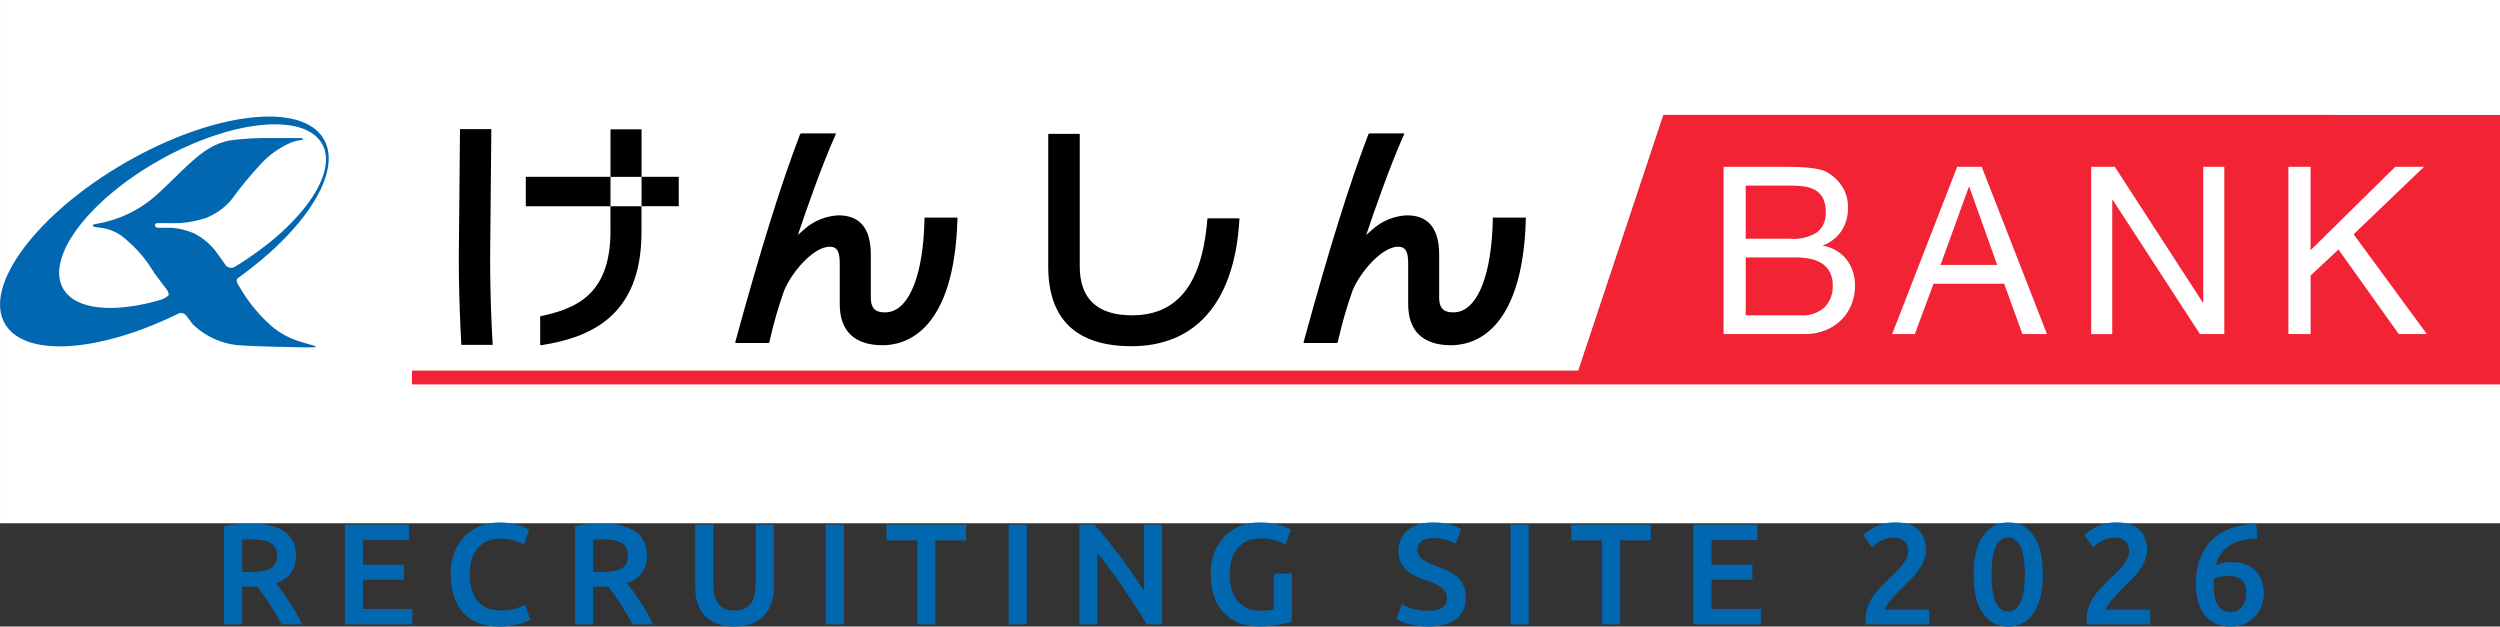
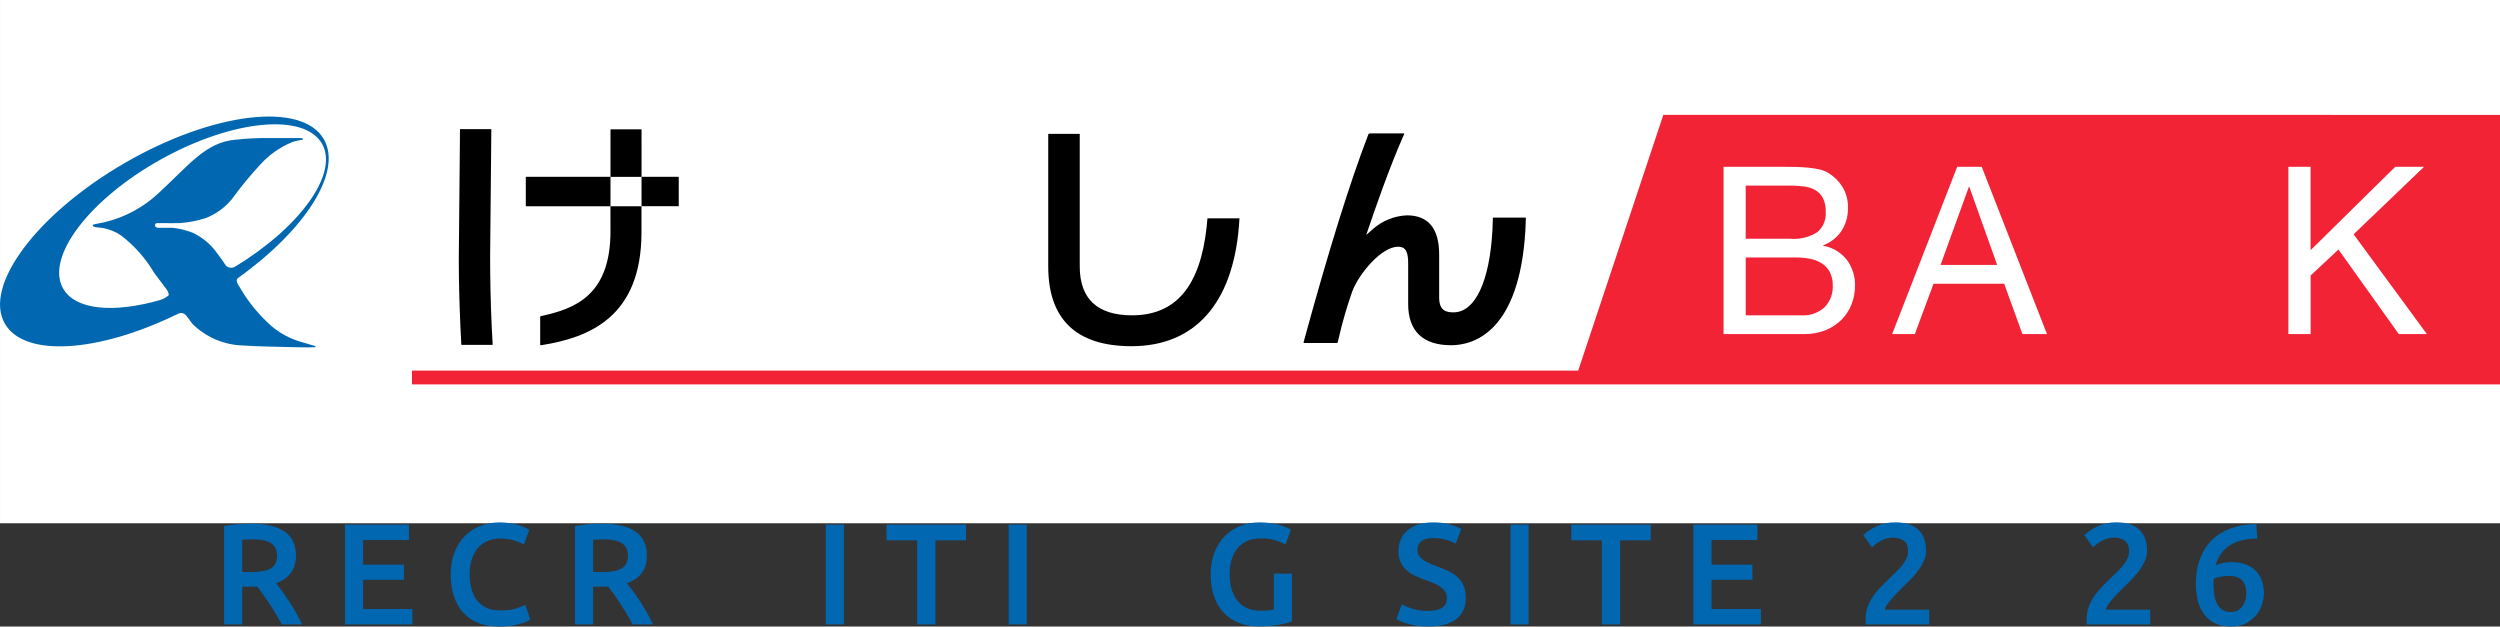
<svg xmlns="http://www.w3.org/2000/svg" version="1.1" viewBox="0 0 191.125 47.9">
  <rect x="0" y="0" width="191.125" height="47.9" fill="#333333" stroke="none" />
  <defs>
    <style>
      .cls-1 {
        fill: #f22335;
      }

      .cls-2 {
        isolation: isolate;
      }

      .cls-3 {
        fill: #fff;
      }

      .cls-4 {
        fill: #0067b0;
      }
    </style>
  </defs>
  <g>
    <g id="_レイヤー_1" data-name="レイヤー_1">
      <g id="_グループ_2448" data-name="グループ_2448">
        <g id="_グループ_2991" data-name="グループ_2991">
          <g id="_グループ_2444" data-name="グループ_2444">
            <g id="kenshi_logo_RGB">
              <rect id="_長方形_1257" data-name="長方形_1257" class="cls-3" x=".001" width="191.125" height="40.003" />
            </g>
            <g id="_グループ_2984" data-name="グループ_2984">
              <path id="_パス_78580" data-name="パス_78580" class="cls-1" d="M127.162,8.781l-6.508,19.551H31.495v1.053h159.63V8.785l-63.963-.004Z" />
              <g id="_グループ_2578" data-name="グループ_2578">
                <path id="_パス_78581" data-name="パス_78581" class="cls-3" d="M136.394,12.753c.274 0.0.569.003.885.009.316.006.629.024.939.054.291.027.581.072.867.134.243.05.475.141.688.269.428.262.792.617,1.064,1.039.305.488.457,1.055.438,1.63.016.624-.155,1.238-.492,1.764-.34.504-.83.889-1.4,1.1v.036c.714.123,1.357.506,1.806,1.074.427.58.648,1.286.626,2.006 0.0.465-.085.926-.25,1.361-.164.438-.417.837-.742,1.173-.346.353-.76.633-1.216.824-.53.218-1.099.325-1.672.313h-6.169v-12.786h4.628ZM136.859,18.253c.732.063,1.463-.116,2.083-.51.441-.381.677-.949.635-1.531.018-.37-.056-.739-.215-1.074-.135-.255-.34-.466-.59-.609-.268-.149-.562-.243-.867-.278-.347-.043-.696-.064-1.046-.063h-3.4v4.065l3.4 0ZM137.717,24.109c.644.038,1.278-.181,1.761-.609.439-.446.67-1.058.635-1.683.013-.361-.067-.718-.233-1.039-.147-.267-.359-.491-.617-.654-.272-.167-.572-.282-.885-.34-.342-.067-.689-.1-1.037-.1h-3.88v4.423l4.256.002Z" />
                <path id="_パス_78582" data-name="パス_78582" class="cls-3" d="M151.503,12.753l4.989,12.787h-1.878l-1.395-3.85h-5.4l-1.43,3.85h-1.734l4.971-12.787s1.877-0,1.877-0ZM152.683,20.253l-2.128-5.964h-.036l-2.164,5.964h4.328Z" />
-                 <path id="_パス_78583" data-name="パス_78583" class="cls-3" d="M161.678,12.753l6.723,10.369h.036v-10.369h1.609v12.787h-1.859l-6.67-10.259h-.036v10.262h-1.609v-12.79h1.806Z" />
                <path id="_パス_78584" data-name="パス_78584" class="cls-3" d="M176.643,12.753v6.375l6.473-6.375h2.2l-5.382,5.158,5.6,7.629h-2.146l-4.613-6.465-2.128,1.988v4.477h-1.7v-12.787h1.696Z" />
              </g>
              <g id="_グループ_2580" data-name="グループ_2580">
                <g id="_グループ_2579" data-name="グループ_2579">
                  <path id="_パス_78585" data-name="パス_78585" d="M37.471,19.577v-.025h0l.076-8h0l.015-1.654c.001-.013-.01-.024-.023-.025-0-0-.001-0-.001-0h-2.346c-.014,0-.025.011-.025.025l-.015,1.654h0l-.077,8.215h0c0,1.774.052,3.591.123,5.185h0l.071,1.39c.001.014.012.024.026.024h2.347c.013 0.0.023-.01.023-.023,0-0-0-.001-0-.001l-.074-1.39c-.086-1.856-.12-3.699-.12-5.375Z" />
                  <path id="_パス_78586" data-name="パス_78586" d="M41.638,13.518h-1.417c-.013.001-.023.011-.024.024v2.2c0,.013.011.024.024.025h6.451v-2.249h-5.034Z" />
                  <path id="_パス_78587" data-name="パス_78587" d="M46.671,17.681c0,4.892-2.711,5.93-5.3,6.479h0c-.035.002-.065.026-.074.06v2.134s.005.046.091.036c3.6-.573,7.654-2.109,7.654-8.634v-1.988h-2.374l.003,1.913Z" />
                  <path id="_パス_78588" data-name="パス_78588" d="M51.866,13.518h-2.82v2.247h2.82c.013-.001.024-.012.024-.025v-2.2c-.001-.012-.012-.022-.024-.022Z" />
                  <path id="_パス_78589" data-name="パス_78589" d="M49.046,11.21v-1.3c-.001-.013-.012-.024-.025-.024h-2.325c-.013,0-.024.011-.024.024v3.613h2.374v-2.313Z" />
                </g>
-                 <path id="_パス_78590" data-name="パス_78590" d="M73.201,16.657c0-.013-.011-.024-.024-.024h-2.473c-.013-0-.024.011-.025.024l-.032.929h0c-.207,3.857-1.292,6.294-2.979,6.294-.568,0-1.094-.137-1.094-1.134v-3.284c0-1.991-.83-3-2.467-3-.969.043-1.893.419-2.616,1.065l-.494.434.213-.623c.382-1.12,1.531-4.49,2.693-7.1h0c.012-.037-.032-.039-.032-.039h-2.57c-.052-.007-.103.015-.134.057-1.452,3.791-3.023,8.83-4.959,15.908,0,.007-.016.057.065.059h2.482c.022-.001.041-.014.05-.034h0l.067-.267c.283-1.248.638-2.477,1.066-3.683.546-1.377,2.236-3.377,3.487-3.377.647,0,.774.485.774,1.323v3.076c0,2.05,1.134,3.132,3.278,3.132,1.616,0,5.218-.883,5.683-8.8h0l.041-.936Z" />
                <path id="_パス_78591" data-name="パス_78591" d="M116.651,16.657c0-.013-.011-.024-.024-.024h-2.473c-.013-0-.024.011-.025.024l-.032.929h0c-.207,3.857-1.292,6.294-2.979,6.294-.568,0-1.094-.137-1.094-1.134v-3.284c0-1.991-.83-3-2.467-3-.969.043-1.893.419-2.616,1.065l-.494.434.213-.623c.382-1.12,1.531-4.49,2.693-7.1h0c.012-.037-.032-.039-.032-.039h-2.57c-.052-.007-.103.015-.134.057-1.452,3.791-3.023,8.83-4.959,15.908,0,.007-.016.057.065.059h2.488c.022-.001.041-.014.05-.034h0l.067-.267c.283-1.248.638-2.477,1.066-3.683.546-1.377,2.236-3.377,3.487-3.377.647,0,.774.485.774,1.323v3.076c0,2.05,1.134,3.132,3.278,3.132,1.616,0,5.218-.883,5.683-8.8h0l.035-.936Z" />
                <path id="_パス_78592" data-name="パス_78592" d="M94.734,16.689h-2.4c-.014-0-.025.01-.027.024l-.053.577h0c-.484,4.584-2.355,6.816-5.708,6.816-2.652,0-4-1.258-4-3.739v-10.11c-0-.013-.011-.023-.024-.024h-2.361c-.013.001-.023.011-.024.024v10.11c0,4.045,2.143,6.1,6.369,6.1,4.828,0,7.727-3.25,8.21-9.173l.039-.577c.003-.012-.005-.025-.017-.027-.001-0-.002-0-.004-.001Z" />
              </g>
              <path id="_パス_78593" data-name="パス_78593" class="cls-4" d="M24.003,26.425s-.074-.011-1.032-.3c-.812-.241-1.565-.647-2.212-1.193-.853-.753-1.594-1.625-2.2-2.588-.063-.107-.2-.333-.377-.622h0c-.191-.346,0-.453,0-.453h-.008c5.153-3.676,8.027-8.124,6.585-10.625-1.668-2.893-8.479-2.082-15.213,1.812C2.812,16.35-1.295,21.856.373,24.746c1.5,2.6,7.135,2.208,13.143-.712h.006l.12-.058c.2-.097.441-.04.576.136l-.012-.028.517.689c1.034,1.015,2.413,1.601,3.861,1.64.7.064,3.568.122,3.568.122,0,0,1.611.043,1.872.011s-.021-.121-.021-.121ZM4.813,22.037c-1.331-2.4,2.025-6.813,7.5-9.858,5.475-3.045,10.986-3.568,12.317-1.169,1.266,2.281-1.707,6.382-6.7,9.4-.217.11-.48.07-.654-.1-.225-.334-.455-.662-.668-.94-.468-.665-1.097-1.2-1.829-1.555-.511-.211-1.05-.346-1.6-.4h-1.037c-.349,0-.311-.229-.261-.3s.184-.057.184-.057h.454s.858.014,1.2,0c.687-.046,1.366-.178,2.021-.391.76-.297,1.433-.78,1.957-1.406.685-.944,1.426-1.846,2.219-2.7.66-.722,1.467-1.294,2.368-1.676.272-.099.554-.166.841-.2.111-.075-.04-.117-.04-.117l-.142-.014h-2.382c-.86-.009-1.719.034-2.574.128-2.276.192-3.595,2-5.871,4.09-1.322,1.235-2.979,2.05-4.764,2.343,0,0-.085.019-.178.045s-.08.091-.08.091c.029.1.268.12.268.12l.533.064c.493.093.96.289,1.372.575,1.02.784,1.879,1.756,2.531,2.865l1,1.33-.014-.015s.191.33.085.41c-.188.152-.403.267-.634.338-3.555,1.021-6.496.766-7.421-.901h-.001Z" />
            </g>
          </g>
        </g>
      </g>
      <g id="Recruiting_site_2026" class="cls-2">
        <g class="cls-2">
          <path class="cls-4" d="M19.231,40.035c1.1,0,1.941.202,2.524.605s.875,1.02.875,1.848c0,1.034-.51,1.734-1.529,2.101.14.169.297.374.473.616.176.242.355.505.539.787.183.282.359.571.528.869.169.297.319.588.451.874h-1.551c-.14-.264-.29-.529-.451-.798-.162-.268-.325-.527-.49-.78s-.328-.491-.489-.716c-.162-.224-.312-.423-.451-.599-.103.007-.19.011-.264.011h-.88v2.882h-1.386v-7.513c.337-.073.696-.123,1.078-.148.381-.026.722-.039,1.023-.039ZM19.33,41.234c-.293,0-.564.011-.814.033v2.464h.605c.337,0,.634-.019.891-.055.257-.037.471-.103.644-.198s.303-.224.391-.385.132-.367.132-.616c0-.234-.044-.433-.132-.594-.088-.162-.215-.29-.379-.386-.165-.095-.361-.163-.589-.203-.227-.04-.477-.061-.748-.061Z" />
          <path class="cls-4" d="M26.37,47.735v-7.623h4.895v1.177h-3.509v1.881h3.124v1.155h-3.124v2.233h3.773v1.177h-5.159Z" />
          <path class="cls-4" d="M38.128,47.9c-.572,0-1.085-.088-1.54-.264-.455-.177-.84-.435-1.155-.775-.315-.342-.557-.758-.726-1.249-.168-.491-.253-1.056-.253-1.694,0-.638.097-1.202.292-1.693s.46-.908.797-1.249.733-.6,1.188-.775.942-.264,1.463-.264c.315,0,.601.023.858.071.256.048.48.101.671.159.19.06.348.121.473.188.125.065.212.113.264.143l-.407,1.133c-.176-.109-.427-.214-.753-.313-.327-.099-.681-.148-1.062-.148-.33,0-.638.058-.924.171-.286.113-.533.284-.742.512s-.373.513-.49.857-.176.745-.176,1.199c0,.403.045.773.137,1.111.092.337.233.629.424.874.19.246.433.437.726.572.293.136.645.203,1.056.203.491,0,.891-.049,1.199-.148.308-.099.546-.192.715-.28l.374,1.133c-.088.059-.207.117-.357.177-.15.059-.328.115-.534.17-.205.055-.436.099-.693.132s-.532.05-.825.05Z" />
          <path class="cls-4" d="M46.06,40.035c1.1,0,1.941.202,2.524.605s.875,1.02.875,1.848c0,1.034-.51,1.734-1.529,2.101.14.169.297.374.473.616.176.242.355.505.539.787.183.282.359.571.528.869.169.297.319.588.451.874h-1.551c-.14-.264-.29-.529-.451-.798-.162-.268-.325-.527-.49-.78s-.328-.491-.489-.716c-.162-.224-.312-.423-.451-.599-.103.007-.19.011-.264.011h-.88v2.882h-1.386v-7.513c.337-.073.696-.123,1.078-.148.381-.026.722-.039,1.023-.039ZM46.159,41.234c-.293,0-.564.011-.814.033v2.464h.605c.337,0,.634-.019.891-.055.257-.037.471-.103.644-.198s.303-.224.391-.385.132-.367.132-.616c0-.234-.044-.433-.132-.594-.088-.162-.215-.29-.379-.386-.165-.095-.361-.163-.589-.203-.227-.04-.477-.061-.748-.061Z" />
-           <path class="cls-4" d="M56.136,47.9c-.521,0-.968-.075-1.342-.226s-.684-.361-.929-.633c-.246-.271-.427-.59-.544-.957-.118-.366-.176-.77-.176-1.21v-4.763h1.397v4.631c0,.345.039.64.116.886.077.246.187.445.33.6.143.154.312.268.506.341s.413.11.654.11c.242,0,.462-.037.66-.11.198-.073.369-.187.512-.341.143-.154.253-.354.33-.6.077-.246.116-.541.116-.886v-4.631h1.397v4.763c0,.44-.061.844-.182,1.21-.121.367-.304.687-.55.957-.246.271-.56.482-.94.633-.381.15-.833.226-1.353.226Z" />
          <path class="cls-4" d="M63.132,40.112h1.386v7.623h-1.386v-7.623Z" />
          <path class="cls-4" d="M73.856,40.112v1.199h-2.343v6.424h-1.397v-6.424h-2.343v-1.199h6.083Z" />
          <path class="cls-4" d="M77.112,40.112h1.386v7.623h-1.386v-7.623Z" />
-           <path class="cls-4" d="M87.661,47.735c-.249-.418-.528-.867-.836-1.348s-.627-.964-.957-1.452c-.33-.487-.666-.96-1.006-1.419-.341-.458-.666-.87-.974-1.237v5.456h-1.364v-7.623h1.133c.293.308.609.673.946,1.095.337.422.676.859,1.017,1.314.341.455.671.911.99,1.369.319.459.603.886.853,1.281v-5.06h1.375v7.623h-1.177Z" />
          <path class="cls-4" d="M96.429,41.157c-.785,0-1.385.244-1.799.731-.415.488-.622,1.164-.622,2.029,0,.411.049.787.148,1.128s.246.633.44.874c.194.242.436.432.726.567.29.136.628.203,1.018.203.241,0,.45-.009.627-.027.176-.019.314-.042.418-.071v-2.739h1.386v3.663c-.19.073-.514.153-.968.242-.455.088-.979.132-1.573.132-.55,0-1.053-.088-1.507-.265-.455-.176-.841-.433-1.161-.77-.319-.337-.566-.752-.742-1.243-.176-.491-.264-1.056-.264-1.694,0-.638.097-1.202.292-1.693s.46-.908.797-1.249.733-.6,1.188-.775.939-.264,1.452-.264c.353,0,.666.023.94.071.275.048.512.101.71.159.198.06.361.121.489.188.128.065.218.113.27.143l-.418,1.133c-.22-.132-.493-.243-.819-.335s-.669-.138-1.028-.138Z" />
          <path class="cls-4" d="M109.188,46.701c.499,0,.861-.084,1.089-.253s.341-.407.341-.715c0-.184-.038-.341-.115-.473-.077-.133-.187-.252-.33-.357-.143-.106-.317-.206-.522-.298-.205-.091-.439-.181-.704-.27-.264-.095-.519-.199-.765-.313-.245-.113-.462-.254-.648-.423-.188-.169-.338-.37-.451-.605-.114-.234-.171-.517-.171-.847,0-.689.238-1.23.716-1.623.477-.392,1.125-.588,1.946-.588.477,0,.9.053,1.271.159s.662.222.875.347l-.43,1.122c-.249-.14-.522-.246-.819-.319s-.603-.109-.918-.109c-.374,0-.666.076-.875.23s-.313.37-.313.649c0,.169.035.313.104.435.07.121.169.229.297.324.129.096.279.184.451.264.173.081.361.158.566.231.359.132.681.266.963.401s.521.297.715.484c.194.187.343.406.445.659s.154.56.154.919c0,.689-.244,1.223-.731,1.601-.488.378-1.201.566-2.14.566-.315,0-.604-.021-.863-.061-.261-.04-.491-.09-.693-.148-.201-.059-.376-.119-.522-.182s-.264-.119-.352-.171l.406-1.133c.198.11.466.221.804.33.337.11.744.165,1.221.165Z" />
          <path class="cls-4" d="M115.48,40.112h1.386v7.623h-1.386v-7.623Z" />
          <path class="cls-4" d="M126.205,40.112v1.199h-2.343v6.424h-1.397v-6.424h-2.343v-1.199h6.083Z" />
          <path class="cls-4" d="M129.461,47.735v-7.623h4.896v1.177h-3.51v1.881h3.124v1.155h-3.124v2.233h3.773v1.177h-5.159Z" />
          <path class="cls-4" d="M147.248,42.093c0,.264-.056.522-.165.775-.11.253-.252.498-.424.736s-.368.47-.589.693c-.22.224-.439.441-.659.654-.118.11-.25.242-.396.396-.146.153-.286.308-.418.462-.132.153-.246.303-.341.445-.096.143-.146.263-.154.357h3.389v1.122h-4.852c-.007-.059-.011-.13-.011-.215v-.192c0-.352.057-.677.17-.974.114-.297.263-.573.446-.83.183-.257.389-.499.615-.726.228-.228.455-.451.683-.672.176-.168.345-.333.506-.494.161-.162.303-.321.424-.479.121-.158.218-.319.291-.484s.11-.336.11-.512c0-.381-.11-.652-.33-.813s-.488-.242-.803-.242c-.206,0-.396.029-.572.088s-.332.128-.468.209-.255.163-.357.247c-.103.085-.18.152-.231.204l-.659-.936c.308-.293.669-.529,1.083-.709s.859-.27,1.337-.27c.813,0,1.413.192,1.798.577.386.385.578.911.578,1.579Z" />
-           <path class="cls-4" d="M156.18,43.918c0,1.284-.234,2.269-.704,2.954-.469.686-1.118,1.028-1.946,1.028-.829,0-1.479-.343-1.947-1.028-.47-.686-.704-1.67-.704-2.954,0-.638.061-1.204.182-1.699s.297-.911.528-1.248c.23-.338.509-.595.836-.771.326-.176.694-.264,1.105-.264.828,0,1.478.343,1.946,1.028.47.686.704,1.67.704,2.953ZM154.805,43.918c0-.396-.021-.766-.065-1.11s-.116-.644-.215-.896-.229-.453-.391-.6-.362-.22-.604-.22-.445.073-.61.22-.298.347-.396.6-.169.552-.209.896-.061.715-.061,1.11c0,.396.021.767.061,1.111s.11.644.209.896.231.453.396.6.368.22.61.22.443-.073.604-.22.292-.347.391-.6.171-.552.215-.896.065-.715.065-1.111Z" />
          <path class="cls-4" d="M164.144,42.093c0,.264-.055.522-.165.775-.109.253-.251.498-.423.736-.173.238-.369.47-.589.693s-.44.441-.66.654c-.117.11-.249.242-.396.396-.147.153-.286.308-.418.462-.133.153-.246.303-.342.445-.095.143-.146.263-.153.357h3.388v1.122h-4.851c-.008-.059-.012-.13-.012-.215v-.192c0-.352.057-.677.171-.974.113-.297.262-.573.445-.83s.389-.499.616-.726c.228-.228.454-.451.682-.672.177-.168.345-.333.506-.494.162-.162.303-.321.424-.479.121-.158.218-.319.292-.484.073-.165.109-.336.109-.512,0-.381-.109-.652-.33-.813-.22-.161-.487-.242-.803-.242-.205,0-.396.029-.572.088-.176.059-.332.128-.467.209-.136.081-.255.163-.357.247-.104.085-.181.152-.231.204l-.66-.936c.309-.293.669-.529,1.084-.709.414-.18.859-.27,1.336-.27.814,0,1.414.192,1.799.577s.577.911.577,1.579Z" />
          <path class="cls-4" d="M170.567,42.973c.455,0,.842.064,1.161.192.318.128.577.303.775.522.197.22.343.475.435.765.091.289.137.592.137.907,0,.286-.049.579-.148.88-.099.301-.253.574-.462.819-.209.246-.471.447-.786.605-.315.157-.689.236-1.122.236-.873,0-1.538-.288-1.997-.863-.458-.576-.688-1.37-.688-2.382,0-.733.108-1.384.325-1.952.216-.568.524-1.047.924-1.436s.884-.684,1.452-.886c.568-.201,1.208-.306,1.919-.313l.077,1.1c-.396.008-.767.05-1.11.127-.346.077-.653.196-.925.357s-.504.37-.698.627-.343.572-.445.946c.359-.169.752-.253,1.177-.253ZM170.402,44.028c-.213,0-.418.019-.616.055-.197.037-.377.092-.539.165-.007.06-.013.123-.016.192-.004.07-.006.138-.006.204,0,.293.021.57.061.83.04.261.11.488.209.683s.234.348.407.462c.172.113.387.17.644.17.212,0,.394-.044.544-.132s.273-.201.369-.341c.095-.14.165-.292.209-.457.044-.164.065-.324.065-.478,0-.44-.106-.776-.319-1.007-.212-.231-.55-.347-1.012-.347Z" />
        </g>
      </g>
    </g>
  </g>
</svg>